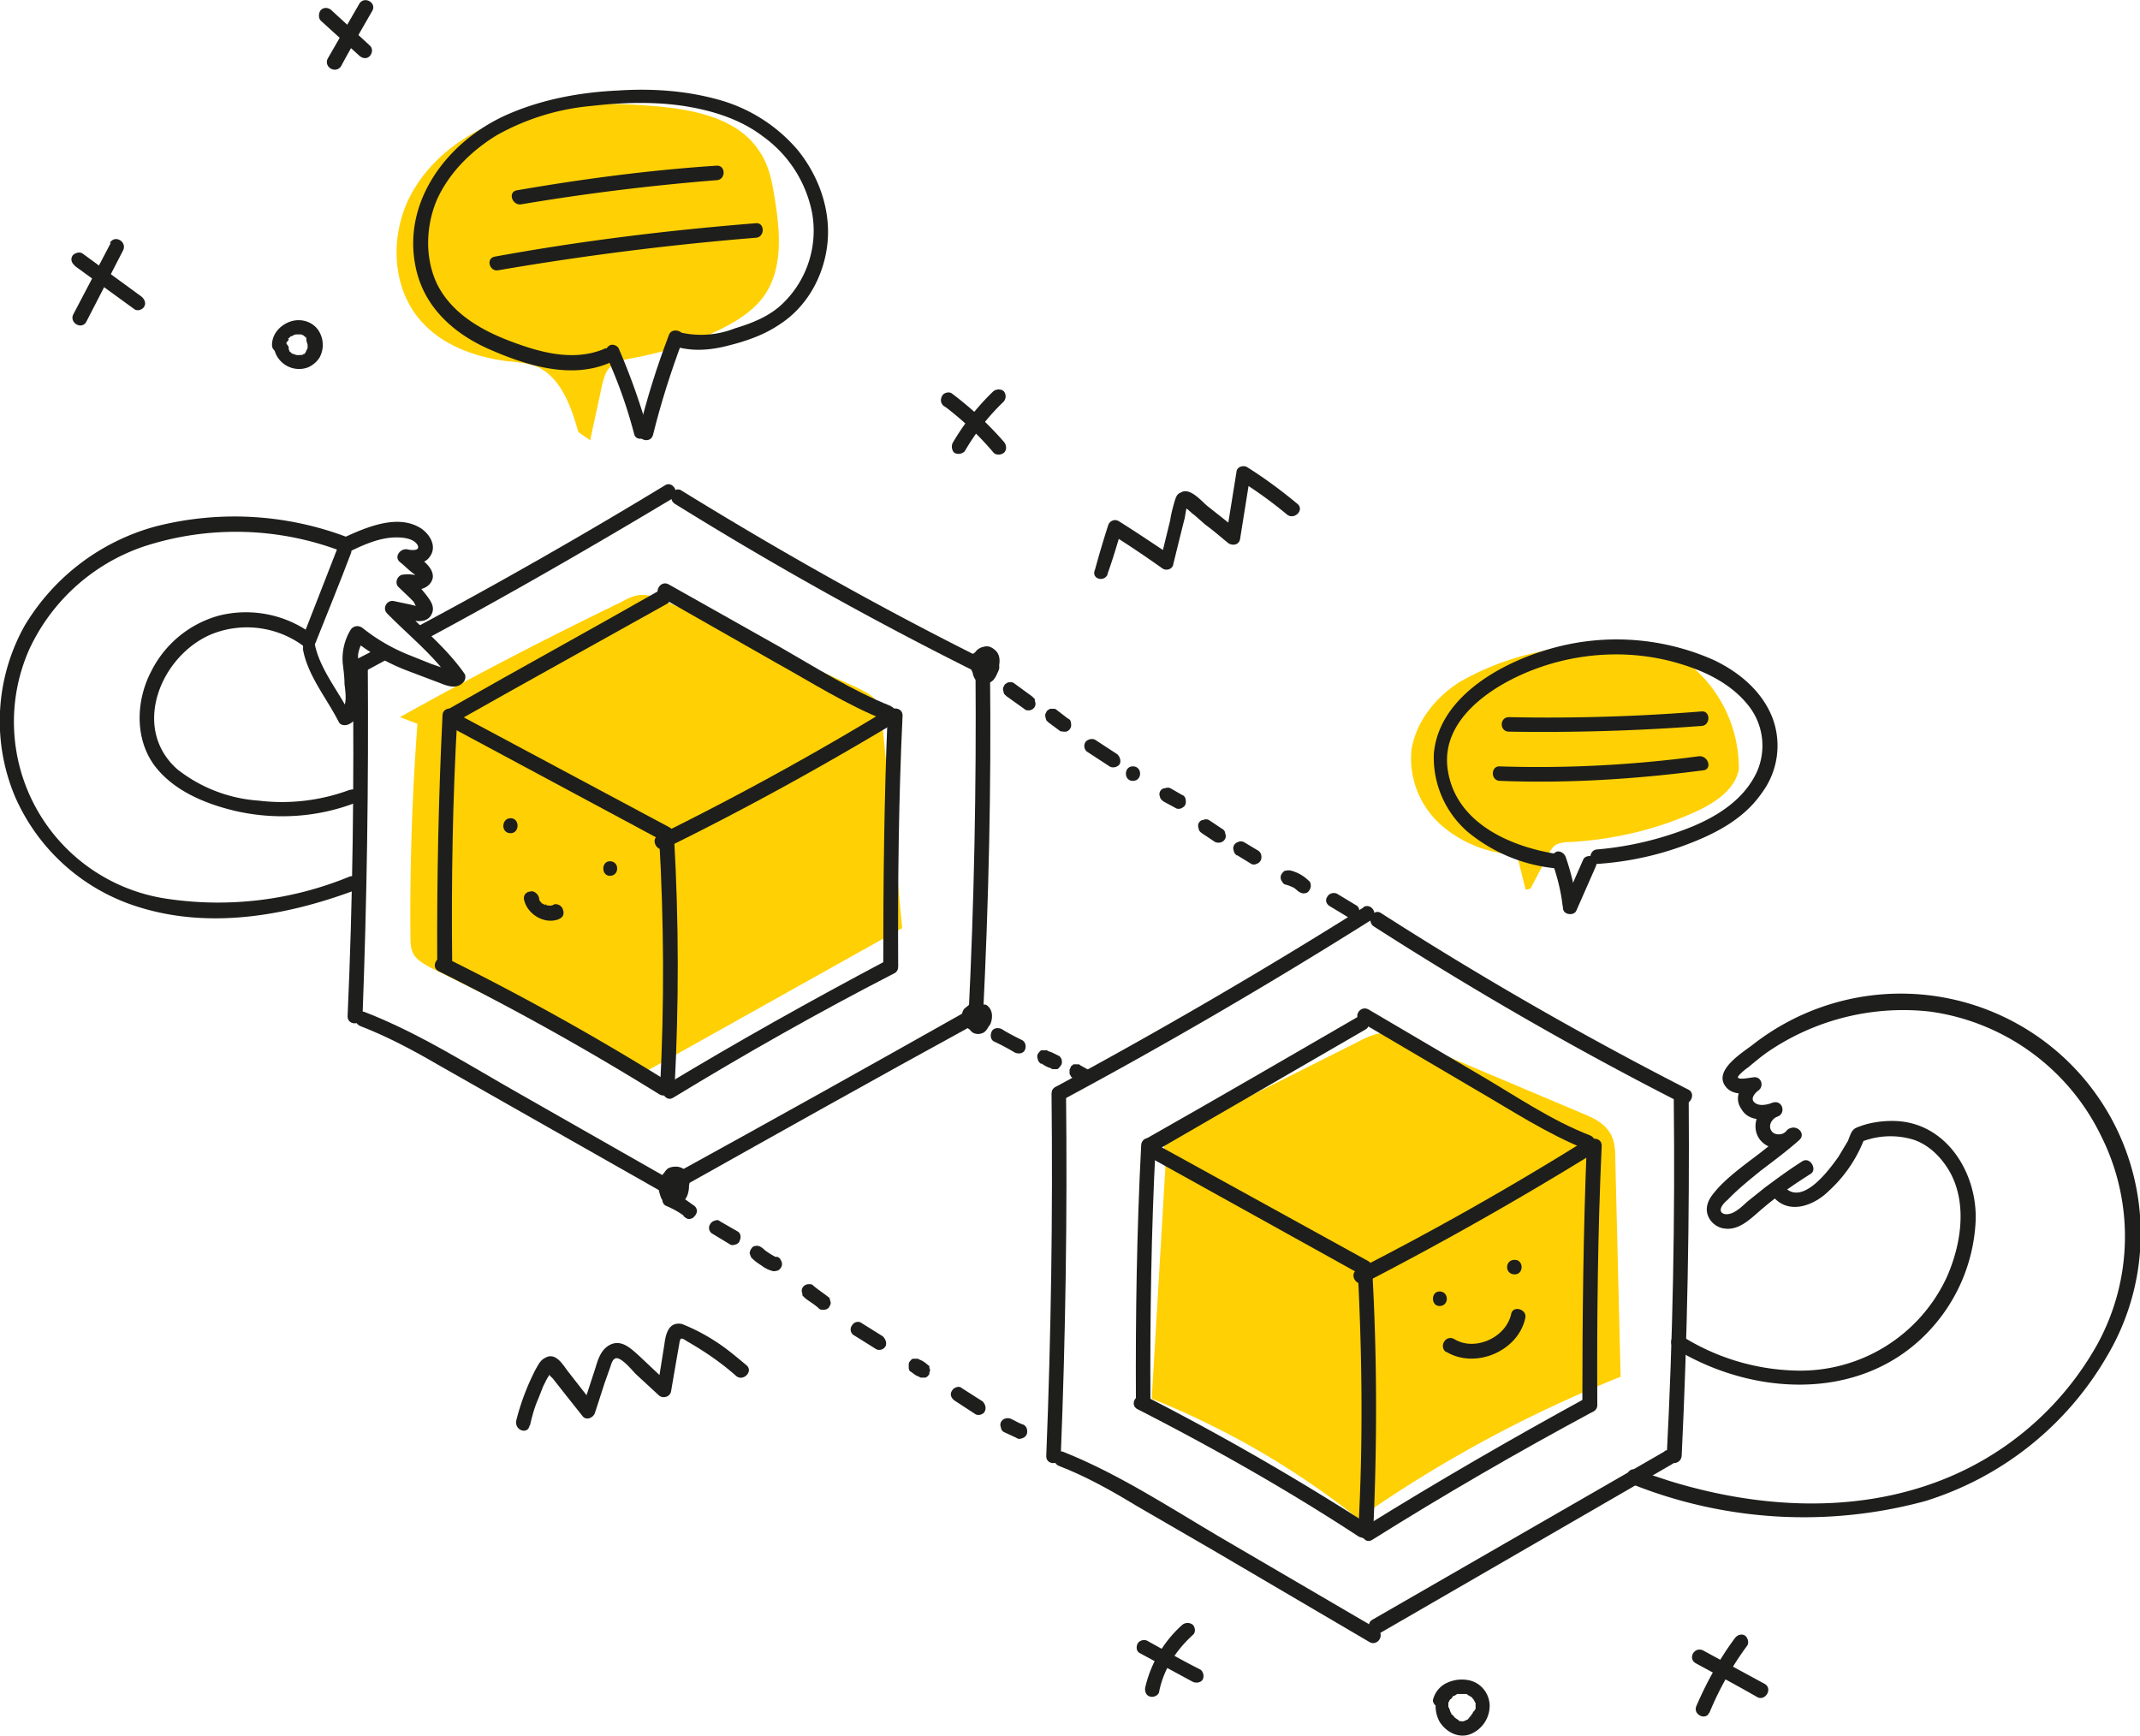
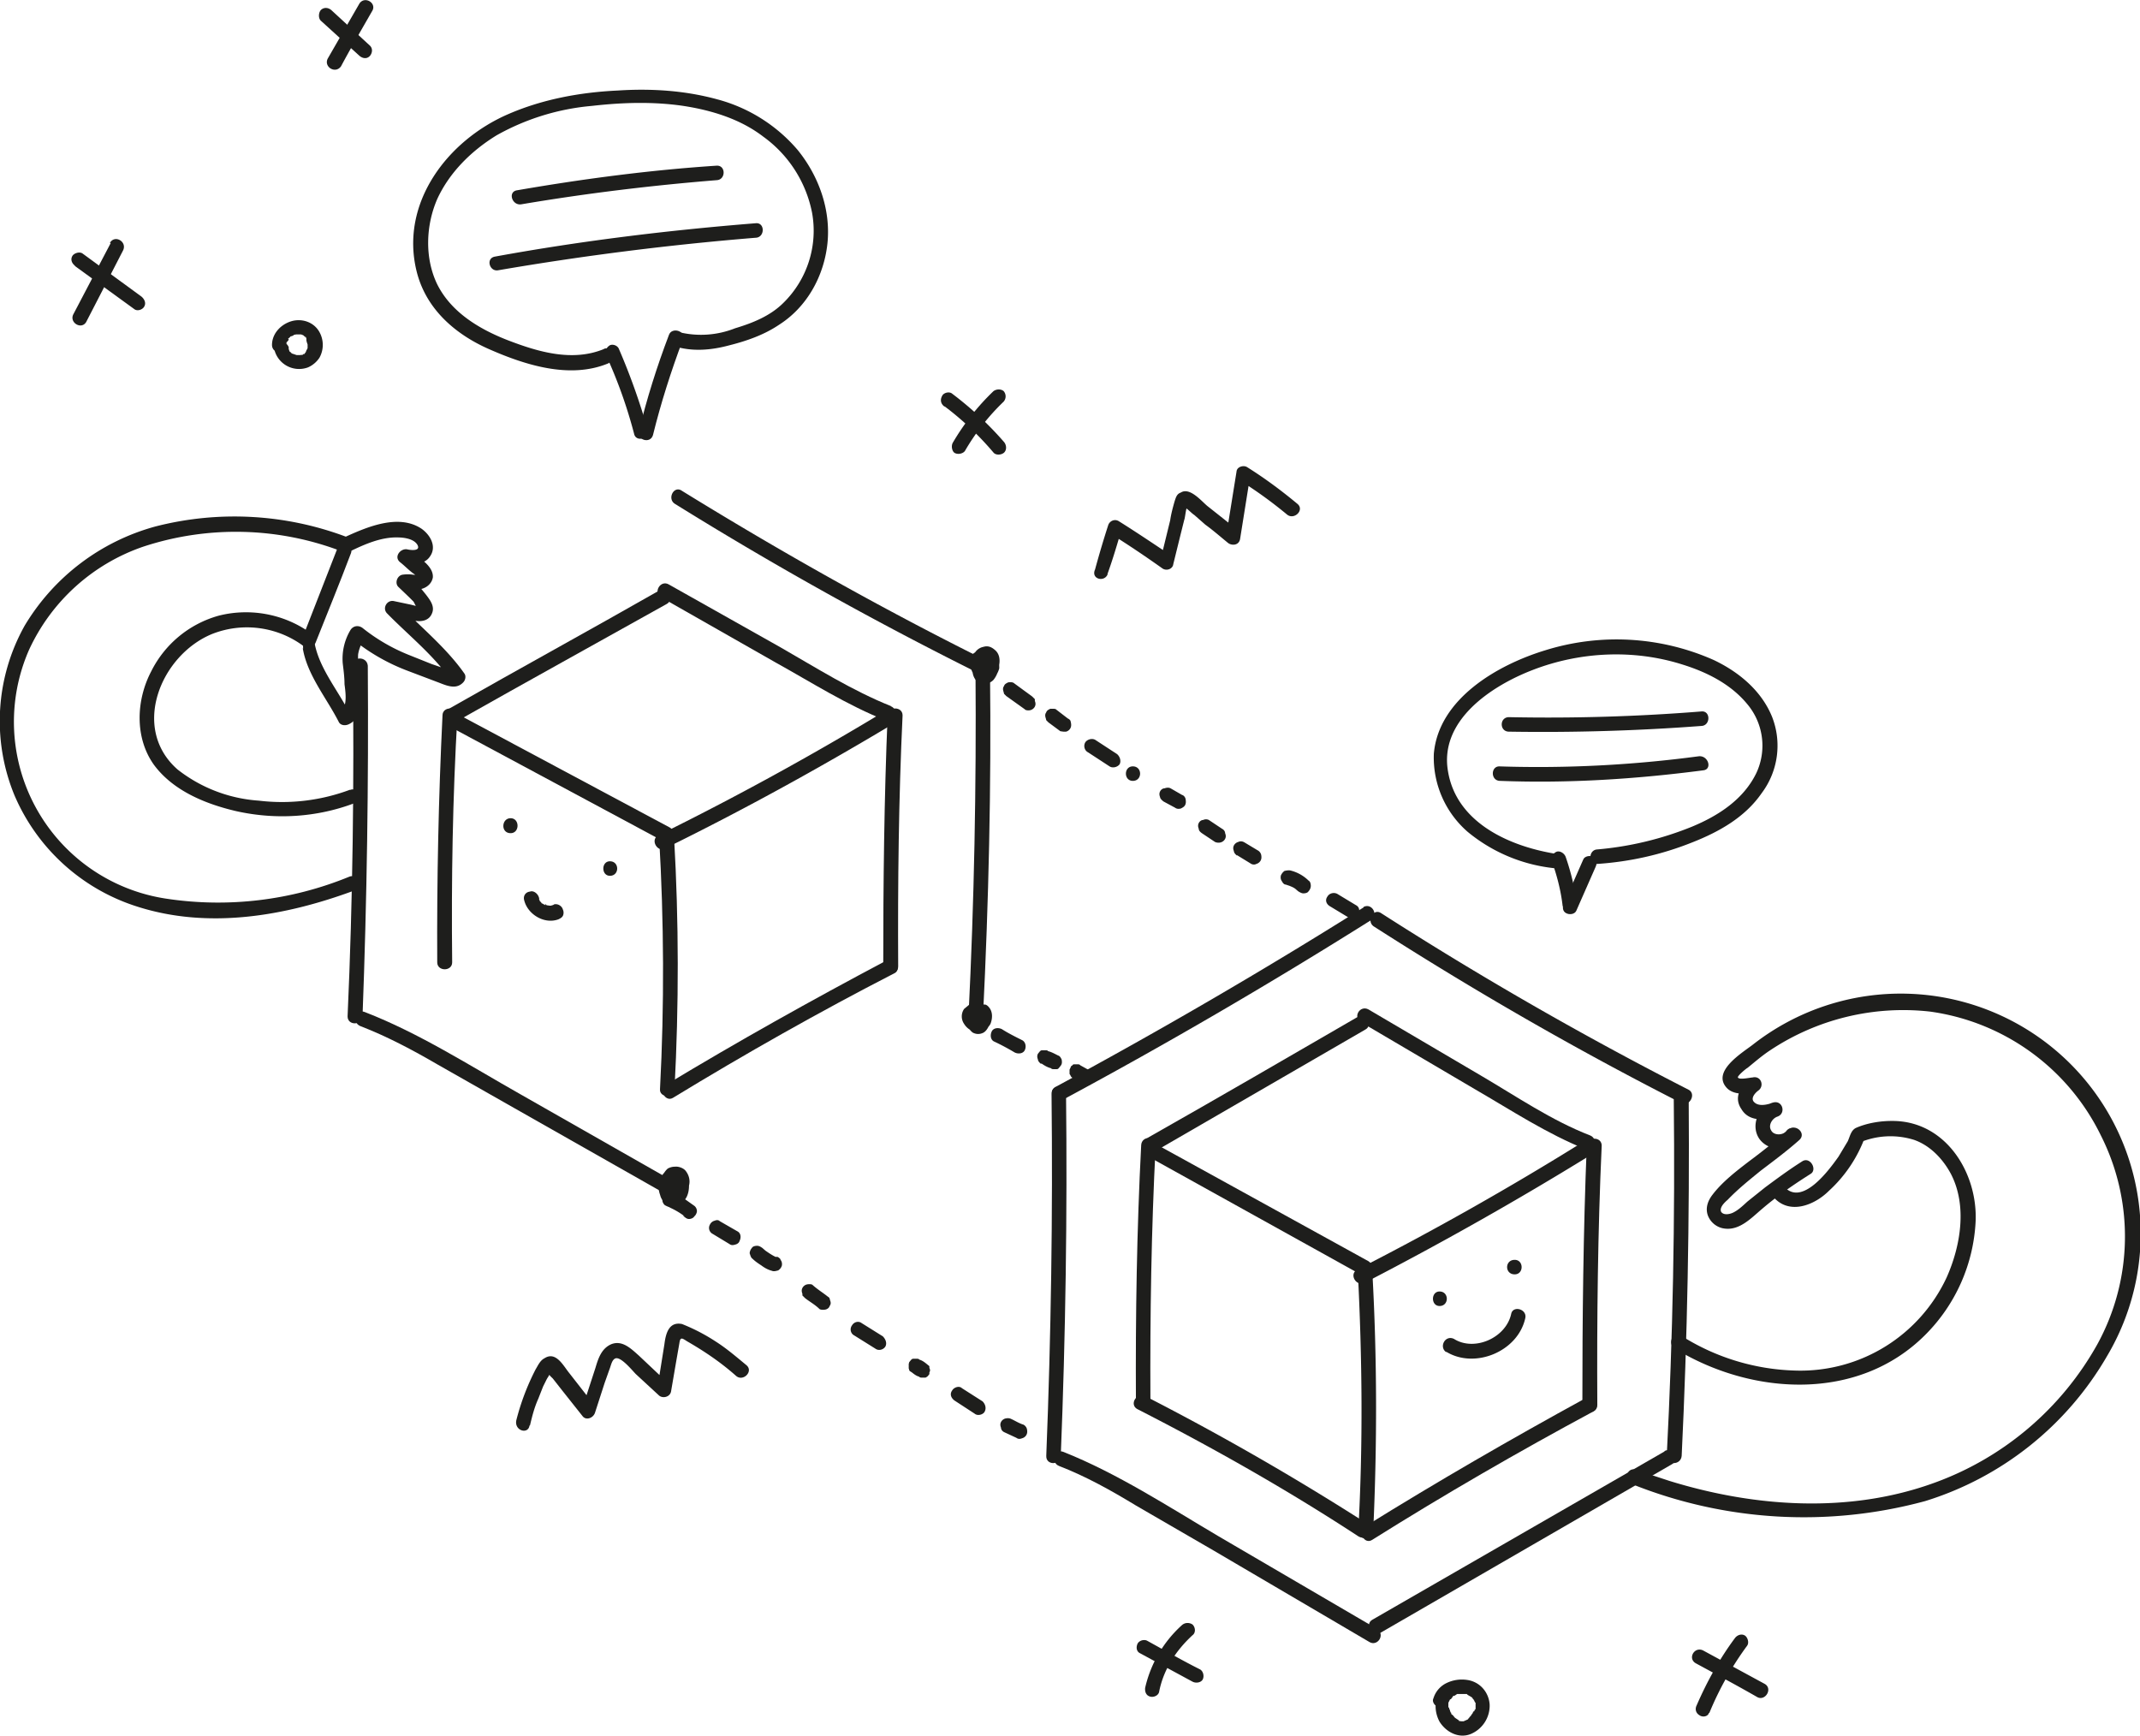
<svg xmlns="http://www.w3.org/2000/svg" width="487" height="395" fill="none">
  <g clip-path="url(#clip0)">
-     <path fill="#FFD004" d="M265.2 265.8l-3.1 52.5c17 6.8 32.8 16 47 27.3 18.5-13 38.7-23.9 59.7-32.3l-1.2-49.3c0-2.2-.1-4.8-1.5-6.6-1.3-1.9-3.5-3-5.7-3.9l-40-16.9c-1.7-.7-3.3-1.3-5-1.5-2.4-.1-4.7 1.1-6.8 2.2l-43.8 22M95 164.7a578 578 0 00-1.6 48c0 1.7 0 3.3.8 4.6 1 1.4 2.5 2.2 4 3l48.1 23.9 59-33c-1.4-15.5-3-31-4.5-46.4-.1-2-.4-4.1-1.7-5.7-1.1-1.2-2.6-1.9-4-2.6l-44.4-20a13 13 0 00-3.9-1.1c-1.8-.2-3.7.6-5.4 1.6-17 8.2-33.9 17-50.4 26.2M347.2 202.5l-2-8a27.6 27.6 0 01-17.3-6.8 20.3 20.3 0 01-6.7-17c1-6.4 5.4-11.9 10.8-15.4a61.5 61.5 0 0118-6.9c10.7-2.7 22.5-4.7 32 1a30.4 30.4 0 0113.7 25.7c-.9 4.7-5.6 7.7-10 9.7-8.8 4-18.4 6.2-28 6.8-1.4 0-2.9.1-4 .9a7 7 0 00-1.5 2.3l-3.9 7.4M131.6 98.3c-1.6-5.8-4-12.5-9.5-14.9-2.2-.8-4.4-1-6.7-1.2-7.5-1-15-3.7-19.9-9.5-6.6-7.8-6.8-20-1.6-29.1 5.2-9.1 14.7-15 24.7-17.8 10-2.6 20.6-2.5 30.9-1.6 8.8.8 18.5 2.8 23.3 10.2 2.3 3.3 3 7.4 3.6 11.4 1.2 7.4 1.7 15.5-2.5 21.5-2.6 3.6-6.5 6-10.7 8-6.1 2.9-12.6 5-19.3 6.2-1.9.4-4 .7-5.2 2.2-1 1-1.3 2.6-1.7 4l-2.7 12.5" />
-     <path fill="#1E1E1C" d="M150 190.6c1.1 19 1.2 38.1.2 57.2-.2 2.1 3.2 2.1 3.3 0 1-19 1-38.1-.1-57.2-.2-2-3.5-2-3.4 0z" />
+     <path fill="#1E1E1C" d="M150 190.6c1.1 19 1.2 38.1.2 57.2-.2 2.1 3.2 2.1 3.3 0 1-19 1-38.1-.1-57.2-.2-2-3.5-2-3.4 0" />
    <path fill="#1E1E1C" d="M153.2 249.8c16.4-10 33.2-19.5 50.3-28.3 1.8-.9.2-3.8-1.8-2.9-17 9-33.8 18.4-50.2 28.3-1.7 1.2 0 4 1.7 2.9z" />
    <path fill="#1E1E1C" d="M204.4 220c-.1-19.1.1-38.2 1-57.2 0-2.1-3.3-2.1-3.4 0-.8 19-1 38.1-1 57.1 0 2.2 3.4 2.3 3.4 0z" />
    <path fill="#1E1E1C" d="M202.8 160.7c-8.8-3.5-17-8.7-25.2-13.4L152.2 133c-1.9-1.1-3.6 1.8-1.8 2.9l26 14.8c8.3 4.6 16.4 9.8 25.3 13.3 2.3.7 3-2.5 1-3.3z" />
    <path fill="#1E1E1C" d="M104.2 164c15.9-9 31.7-17.7 47.6-26.6 1.8-1.1.1-4-1.8-3-15.8 9-31.7 17.7-47.5 26.7-1.9 1-.2 4 1.7 2.9z" />
    <path fill="#1E1E1C" d="M100.7 162.8c-.9 18.6-1.3 37.4-1.2 56.2 0 2.1 3.4 2.1 3.4 0-.2-18.8.1-37.4 1.2-56.2 0-2.1-3.4-2.1-3.4 0z" />
-     <path fill="#1E1E1C" d="M99.8 221a617.6 617.6 0 0150.2 28c1.9 1.2 3.5-1.7 1.8-3a595.9 595.9 0 00-50.3-28c-2-.8-3.6 2-1.7 3zM86.2 147.3c-1.6 1-3.3 1.8-5 2.7-.7.4-1 1.6-.5 2.3.6.8 1.5 1 2.3.5l5-2.7c.7-.4 1-1.6.5-2.2-.6-.8-1.5-1-2.3-.6zM151.4 110.4a1196.1 1196.1 0 01-56.8 32.4c-1.9 1-.3 3.9 1.7 3 19.2-10.3 38.1-21.2 56.8-32.4 1.7-1.2 0-4-1.7-3z" />
    <path fill="#1E1E1C" d="M80.3 151.5c.3 26.6 0 53.1-1.2 79.8 0 2.1 3.2 2.1 3.4 0 1-26.5 1.4-53.2 1.2-79.8-.2-2.2-3.5-2.2-3.4 0z" />
    <path fill="#1E1E1C" d="M82 233.5c6.2 2.4 12 5.5 17.5 8.7l17.6 10 35.6 20.2c1.9 1.1 3.6-1.8 1.7-2.9l-36-20.5c-11.5-6.5-23-13.9-35.4-18.7-2.1-.8-3 2.4-1 3.2z" />
-     <path fill="#1E1E1C" d="M219.8 230.2c-22 12.4-44.2 24.8-66.4 37-1.9 1.1-.2 3.9 1.7 3 22.1-12.4 44.2-24.8 66.5-37 1.8-1.1.1-4-1.8-3z" />
    <path fill="#1E1E1C" d="M223.7 231.3c1.3-26.1 1.9-52.3 1.6-78.4 0-2-3.3-2-3.3 0 .2 26.1-.3 52.3-1.6 78.4-.2 2.1 3.2 2.1 3.3 0z" />
    <path fill="#1E1E1C" d="M225.2 150.7c-24-11.9-47.3-25-70-39-1.8-1.3-3.4 1.7-1.7 2.9a835.6 835.6 0 0070 39c2 .8 3.7-2 1.7-3zM101.7 165l49 26.3c1.9 1 3.6-1.9 1.7-3l-49-26.2c-1.9-.9-3.6 2-1.7 3z" />
    <path fill="#1E1E1C" d="M151.5 193c17.5-8.6 34.6-18 51.3-28 1.9-1.1.1-4-1.7-3a683.6 683.6 0 01-51.3 28.1c-1.9 1-.2 4 1.7 3zM309 289.4c1 19.7 1.2 39.4.1 59.1-.1 2.1 3.2 2.1 3.4 0 .9-19.7.9-39.4-.2-59.1-.1-2.2-3.4-2.2-3.3 0z" />
    <path fill="#1E1E1C" d="M312.3 350.4c16.4-10.3 33.2-20 50.3-29.2 1.8-1 .2-3.9-1.8-3-17 9.3-33.8 19-50.2 29.2-1.7 1.2-.1 4.2 1.7 3z" />
    <path fill="#1E1E1C" d="M363.5 319.7c-.1-19.7.1-39.4 1-59 0-2.1-3.3-2.1-3.4 0-.8 19.7-1 39.4-1 59 0 2.2 3.4 2.2 3.4 0z" />
    <path fill="#1E1E1C" d="M361.9 258.4c-8.8-3.4-16.8-8.9-25-13.7l-25.5-15c-1.9-1-3.6 1.7-1.7 2.9l26 15.3c8.3 4.8 16.3 10.1 25.3 13.7 2 .8 2.8-2.4.9-3.2z" />
    <path fill="#1E1E1C" d="M263.2 261.8l47.5-27.5c1.9-1 .2-4-1.7-2.9-15.9 9.2-31.7 18.4-47.6 27.4-1.8 1.1-.1 4 1.8 3z" />
    <path fill="#1E1E1C" d="M259.7 260.6c-1 19.3-1.3 38.6-1.2 58 0 2.2 3.3 2.2 3.3 0-.1-19.3.2-38.7 1.2-58 .2-2.2-3.2-2.2-3.3 0z" />
    <path fill="#1E1E1C" d="M258.9 320.7c17.2 8.8 34 18.3 50.2 28.9 1.9 1.2 3.5-1.8 1.8-3a605.3 605.3 0 00-50.3-28.9c-2-.9-3.7 2-1.7 3zM310.3 206.5c-22.9 14.4-46.3 28-70 40.8-2 1-.3 3.8 1.7 2.9 23.8-12.8 47.1-26.4 70-40.8 1.8-1.2.2-4-1.7-3z" />
    <path fill="#1E1E1C" d="M239.3 248.9c.3 27.4-.1 54.8-1.2 82.4-.1 2.2 3.2 2.2 3.3 0 1.1-27.4 1.5-54.9 1.2-82.4 0-2.2-3.3-2.2-3.3 0z" />
    <path fill="#1E1E1C" d="M241 333.6c6.2 2.4 11.9 5.6 17.5 9l17.6 10.2 35.6 20.9c1.8 1 3.6-1.7 1.7-3l-36.1-21.1c-11.5-6.8-23-14.3-35.3-19.2-2-.8-3 2.4-1 3.2z" />
    <path fill="#1E1E1C" d="M378.8 330.3l-66.5 38.3c-1.8 1-.1 4 1.8 3l66.4-38.4c1.9-1 .2-4-1.7-3z" />
    <path fill="#1E1E1C" d="M382.7 331.3c1.3-26.9 1.8-54 1.6-81 0-2.1-3.4-2.1-3.4 0 .3 27-.2 54-1.6 81 0 2.2 3.2 2.2 3.4 0z" />
    <path fill="#1E1E1C" d="M384.3 248a826.6 826.6 0 01-70-40.2c-1.8-1.2-3.4 1.8-1.7 3 22.6 14.5 46 28 70 40.2 1.8 1 3.5-2 1.7-3zM260.6 262.8l49 27.2c2 1 3.7-1.8 1.8-3l-49-27c-2-1-3.6 1.8-1.8 2.8z" />
    <path fill="#1E1E1C" d="M310.6 291.9c17.4-9 34.6-18.7 51.3-29 1.9-1.3.1-4-1.7-3a694.3 694.3 0 01-51.3 29c-2 1-.3 4 1.7 3zM151.2 268.7c-.5.7-.9 1.5-.9 2.4-.1 1 .3 1.9 1 2.4.7.8 2 1 3 .4a4 4 0 001.5-1.9c.4-.8.6-1.6.6-2.5 0-1-.4-1.7-1-2.3-.8-.6-1.8-.9-2.7-.6-1 .2-1.5 1-1.9 1.7-.5 1.2-.9 2.7-.5 3.9a3 3 0 004.4 1.7c1.6-.7 2.1-2.5 2.1-4.1 0-1.5-.4-3.2-1.8-3.9-1.1-.4-2.2-.4-3.1.3a5 5 0 00-1.7 2.2 5 5 0 00.6 4.6c.3.4.6.6 1 .8.4.1.9 0 1.3-.2l2.3-1.4c.6-.7 1.3-1.5 1.4-2.4.3-1.2 0-2.4-.8-3.4-.5-.6-1.6-1-2.4-.9-.5 0-1 .1-1.6.4-.5.4-.9 1-1.2 1.6-.2.8.3 1.9 1.2 2 1 .3 1.8-.3 2-1.2v-.1l-.1.4.1-.3-.2.4v-.1l-.3.2h.3-.4.4-.4.4-.4.4-.4.2l-.4-.2.3.2-.3-.4.3.4-.1-.4V269l-.3.6.3-.4-.8.8.4-.2-1.6.9 2.2.5-.4-.6.2.4c-.2-.3-.3-.7-.3-1v-.5.4c0-.3.1-.7.3-1l-.2.5.4-.7-.2.4.4-.4-.4.3c0-.2.2-.2.4-.3l-.4.1h.4-.4.4-.4.2-.4.3c-.1 0-.3 0-.4-.2l.3.2c-.2 0-.2-.2-.3-.4l.3.4-.2-.4.3.8v-.4 1.1c0 .3-.1.5-.3.8l.2-.4c-.2.1-.2.3-.3.5l.3-.4-.4.4.4-.2-.4.2.4-.1-.6.1h.4-.4.4l-.2-.1.4.1-.3-.1.4.3-.3-.3c.2.1.2.3.3.4l-.1-.3v-.4.4c0-.4 0-.8.4-1.2l-.2.4.4-.8-.2.4.2-.2-.4.2h.2-.4.2-.4.3-.4.3-.4l.4.2-.4-.3c0 .1.2.1.2.3l-.2-.4.2.4-.1-.4.1.4v-.4V269.5l-.2.8v-.4l-.7 1.5.3-.4-.3.2c.1 0 .3 0 .4-.2l-.1.1.4-.1h-.2.4-.1.4-.3l.4.1-.2-.1.4.2c-.2 0-.2 0-.3-.2l.3.4-.2-.3.2.4-.2-.3v.4c0-.1.2-.2.2-.5l-.2.4.7-1c.3-.5.3-1 .1-1.4-.1-.4-.4-.8-.8-1-.4-.2-.8-.2-1.3 0-.5 0-.8.2-1 .6zM221.3 229.1l-.1.4.1-.4c-.4.8-1 1.5-1.2 2.6-.3 1.2.3 2.6 1.3 3.3.8.4 1.6.4 2.4 0 .7-.4 1.1-1.2 1.4-1.9.4-1 .5-2.4-.2-3.4a3 3 0 00-2.8-1.5c-.5 0-1 .1-1.6.4l-1.2 1a3 3 0 000 3.4 4 4 0 003 1.9c1.2 0 2.4-.8 3-1.9.4-1 .6-2.5-.2-3.6-.3-.4-.6-.7-1-.8h-.4l-.8.3c-.8.4-1.3 1.2-1.6 2v1.6c.3.8 1 1.6 2 1.6 1.1 0 2-1 2-2.2.2-.5 0-1-.2-1.4-.3-.6-.8-.8-1.4-1-.4-.2-.9 0-1.3 0-.4.3-.7.6-.8 1-.1.4-.1 1 .1 1.3.3.4.6.7 1 .8l-.4-.1.1.1-.4-.3.1.2c0-.2 0-.3-.2-.4l.1.1-.1-.4V231.5 231.4l-.2.3.2-.4-.2.1c.2-.1.2-.3.3-.4l-.1.1.4-.2-.2.1.4-.1h.3-.1l1.4.8v-.2V231.7l-.2.4.2-.3-.4.3.3-.2-2.3-.5c.2.1.2.3.2.3l-.2-.4.2.4v-.4V231.4l-.2.5.2-.4-.3.6.3-.4-.3.2.4-.2-.4.2.4-.1-.4.1h.4-.4.4l-.4-.1.4.1-.4-.2.4.2-.4-.4.3.4c-.2-.1-.2-.2-.3-.4l.1.4v-.4.2l-.2.4.2-.3-.4.3.4-.3-.4.1.6-.1h-.4.5-.4l.4.1-.4-.1.3.1-.4-.2.2.2-.2-.4.1.4-.1-.4.1.4v-.4V231.8c0 .3-.1.7-.3 1l.2-.5-.3.6.3-.4-.3.2.4-.2-.1.1.4-.1h-.3.4-.1.4-.2l.4.1v-.1l.3.2-.3-.2c.2.1.2.2.3.4l-.1-.3.1.4-.1-.4v.4l.1-.4-.1.4c.1-.4.4-.7.6-1 .3-.5.6-1 .7-1.5.1-.4 0-1-.1-1.4-.3-.4-.6-.6-1-.8-.6-.6-1.6 0-1.7.8z" />
    <path fill="#1E1E1C" d="M152 274.6l.6.2-.4-.1a17 17 0 013.6 2.1l-.4-.2.2.2c.4.3.7.6 1.2.6.4 0 1-.2 1.2-.6.3-.2.6-.8.6-1.2 0-.4-.2-.9-.6-1.2l-2.4-1.7c-.8-.5-1.7-1-2.6-1.2-.4-.1-1 0-1.4.1-.4.3-.6.6-.8 1-.1.4-.1.9.2 1.3.2.4.6.5 1 .7zM162.2 280.8l3.8 2.3c.4.3.8.3 1.4.1.4-.1.8-.4.9-.8.4-.8.3-1.8-.5-2.2l-4-2.3c-.3-.3-.7-.3-1.2-.1-.4.1-.8.4-1 .8-.5.8-.2 1.8.6 2.2zM171.2 286.4c.7.7 1.5 1.2 2.1 1.6.8.6 1.6 1 2.4 1.2.4.2 1 0 1.4-.1.4-.3.6-.5.8-1 .1-.3.1-.9-.2-1.3l-.2-.4c-.3-.2-.4-.4-.8-.4h-.2l.4.2c-1-.4-2-1.1-3-1.8.1.2.2.2.4.3l-.8-.7c-.3-.2-.7-.5-1.2-.5-.4 0-1 .1-1.2.5a2 2 0 00-.5 1.2c.2.6.3 1 .6 1.2zM183.2 295.4c1 .8 2.3 1.5 3.3 2.5.3.2 1 .2 1.4.1.4-.1.8-.4.9-.8.3-.4.3-.8.1-1.3l-.1-.4c-.1-.3-.4-.4-.5-.5-1-.8-2.3-1.6-3.4-2.6-.2-.2-.9-.2-1.3-.1s-.8.4-1 .8c-.2.4-.2.8 0 1.3v.4l.6.6zM194.4 303.9l4.8 3c.8.6 1.9.2 2.3-.5.4-.8 0-1.7-.6-2.3l-4.8-3c-.8-.6-1.8-.2-2.2.5-.6.8-.3 1.9.5 2.3zM207.5 312.3c.5.4 1 .8 1.7 1 .1.2.4.2.7.2h.6c.3 0 .4-.2.6-.3l.4-.5v-.4c.2-.3.2-.6 0-1v-.4l-.6-.5c-.5-.4-1-.8-1.7-1-.1-.2-.4-.2-.7-.2h-.6c-.3 0-.4.1-.6.3l-.4.5-.1.4v1l.1.3c0 .3.3.4.6.6zM217.2 318.7l4.6 3c.7.6 2 .2 2.3-.5.4-.8.1-1.7-.5-2.3l-4.7-3c-.6-.6-1.8-.2-2.2.5-.6.8-.3 1.7.5 2.3zM228.5 325.9l2.8 1.3c.4.3.8.3 1.3.1.4-.1.8-.4 1-.8.2-.4.2-.8.1-1.3-.1-.4-.4-.8-.8-1-1-.3-1.9-.9-2.8-1.3-.4-.2-.8-.2-1.3-.1-.4.1-.8.4-1 .8-.2.4-.2.8 0 1.3 0 .4.3.8.7 1zM226.2 237a52 52 0 014.7 2.5c.8.4 1.9.3 2.3-.5.4-.8.2-1.9-.6-2.3-1.6-.8-3.2-1.6-4.6-2.5-.8-.4-1.9-.3-2.3.5-.4.8-.3 1.9.5 2.3zM237 242c.7.5 1.4.9 2.2 1.1.1.2.4.2.6.2h.7c.3 0 .4-.2.5-.3l.4-.5c.3-.4.3-.8.2-1.4-.2-.4-.4-.8-.8-.9-.8-.4-1.5-.8-2.3-1-.1-.2-.4-.2-.7-.2h-.6c-.3 0-.4.1-.6.3l-.4.5c-.2.4-.2.8 0 1.3 0 .3.3.7.7 1zM244.1 245.3l1.7 1c.2.2.4.2.7.2h.7c.2 0 .4-.2.5-.3l.4-.5.1-.4c.2-.3.2-.6 0-1l-.1-.4-.5-.5-1.8-1c-.1-.2-.4-.2-.6-.2h-.7c-.3 0-.4.1-.5.3-.2 0-.3.2-.4.5l-.2.4v1l.2.3c.1.3.2.4.5.6zM221.4 151c-.2 1.4-.2 2.7.7 3.8 1 1.2 3 1 4-.1.8-1 1.2-2.2 1.3-3.5.2-1.2 0-2.5-1-3.3-.8-.7-1.6-1-2.6-.7a3 3 0 00-1.7 1c-.5.6-.8 1.3-1 2-.3.7-.3 1.7 0 2.3a3.2 3.2 0 003.1 2.2c.8 0 1.5-.3 2.2-.8.5-.4.8-1.1 1-1.8 0-.8 0-1.7-.5-2.4-.4-.8-1-1.3-1.9-1.6a3.8 3.8 0 00-4.3 1.5c-.2.3-.2 1 0 1.3 0 .4.3.8.7 1 .4.2.8.2 1.4.1.4-.1.6-.4 1-.8l-.4.4.4-.4-.4.3.4-.3-.4.1h.6-.4.5-.4.5l-.4-.2.3.2-.3-.4.3.4-.1-.4.1.6v-.4V151.2l-.1.5.1-.4-.1.3.2-.4-.2.3c.1-.2.2-.2.4-.3l-.4.3.4-.2-.4.2h.4-.6.4l-.4-.2.4.2-.4-.3.4.3c0-.2 0-.2-.2-.3l.2.4v-.3V151.1v.4c0-.3 0-.6.2-.8l-.2.4.4-.7c0 .1 0 .3-.2.4l.4-.4-.4.3c.1-.2.2-.2.4-.3l-.4.1h-.2.3-.4.3-.4.2l-.4-.2.3.2-.3-.4.3.4-.1-.4.1.6v-.4V151c0 .4-.1 1-.4 1.3l.1-.4c0 .3-.2.5-.4.7l.3-.4c-.1.1-.1.2-.3.2.2 0 .3 0 .4-.2l-.2.1.4-.1h-.3.4-.3.2l.4.1-.3-.1.4.2h-.1l.2.3v-.3V152.4v-.6V151.8c0-.4 0-1-.2-1.4-.3-.4-.6-.6-1-.8-.6 0-1.7.4-2 1.4zM229 158.4l4.2 3c.2.3 1 .3 1.3.2.4-.1.8-.4 1-.8.2-.4.2-.8 0-1.3v-.4l-.6-.6-4.1-3c-.3-.3-1-.3-1.4-.2-.4.2-.8.4-.9.8-.3.4-.3.8-.1 1.4l.1.4.5.5zM238.6 164.4l2.7 2 .7.1h.6c.4-.1.8-.4 1-.8.2-.4.2-.8.1-1.3l-.1-.4c-.2-.3-.4-.4-.6-.5l-2.6-2c-.2-.2-.4-.2-.7-.2h-.7c-.4.2-.8.4-.9.8-.3.4-.3.8-.1 1.4l.1.4.5.5zM247.6 171.2l4.9 3.2c.8.5 1.9.1 2.3-.5.4-.8 0-1.8-.6-2.3l-4.9-3.2c-.8-.5-1.9-.1-2.3.5-.5.8-.2 1.9.6 2.3zM264.8 182.4l2.6 1.4c.4.3.8.3 1.3.2.4-.2.8-.4 1-.8.2-.4.2-.8.1-1.4-.1-.4-.4-.8-.8-.9l-2.6-1.5c-.4-.2-.8-.2-1.4 0-.4 0-.8.3-1 .7-.2.4-.2.8 0 1.3 0 .3.4.7.8 1zM273.5 189.6l3 2c.4.2 1 .2 1.3.1.4-.1.8-.4 1-.8.2-.4.2-.8 0-1.3 0-.4-.3-.8-.7-1l-3-2c-.4-.2-.9-.2-1.3 0-.4 0-.8.3-1 .7-.2.4-.2.8 0 1.3 0 .4.3.7.7 1zM257.8 177.7c2.2 0 2.2-3.3 0-3.3-2.1 0-2.1 3.3 0 3.3zM281.5 194.6l3.1 1.9c.4.3 1 .3 1.3.1.4-.1.8-.4 1-.8.2-.4.2-.8.1-1.3-.1-.4-.4-.8-.8-1l-3-1.8c-.5-.3-1-.3-1.4-.1-.4.1-.8.4-1 .8-.2.4-.2.8 0 1.3 0 .3.3.7.7 1zM292.6 201.3l1.2.4-.4-.1c.7.2 1.2.5 1.7.9l-.4-.3.7.6c.3.2.8.5 1.2.5.4 0 1-.1 1.2-.5.3-.3.5-.8.5-1.2 0-.4-.1-1-.5-1.2a9 9 0 00-4.1-2.3c-.4-.1-1 0-1.4.1-.4.3-.6.6-.8 1-.1.4-.1.9.2 1.3.2.4.5.8.9.8zM302.6 206.2l4.3 2.6c.8.4 1.8 0 2.2-.6.4-.8.3-1.8-.5-2.2l-4.3-2.6c-.8-.4-1.8-.1-2.2.6-.6.8-.3 1.7.5 2.2zM410.1 264.3c-3 1.9-5.7 3.9-8.4 5.9l-4 3.2c-1 .9-2.1 2-3.4 2.6-.7.3-2 .6-2.6-.2-.5-1 .8-2.2 1.5-2.8 2.3-2.4 4.8-4.4 7.5-6.6 2.9-2.2 6-4.5 8.8-7 1.6-1.5-.8-3.7-2.4-2.4-3 2.6-6 5-9.1 7.3-3 2.3-6.1 4.7-8.3 7.6-1 1.3-1.7 3-1 4.8a4.7 4.7 0 003.3 2.8c3.7.8 6.5-2.3 9-4.4 3.5-3 7.3-5.6 11.1-8 1.5-1-.2-4-2-2.8z" />
    <path fill="#1E1E1C" d="M406.5 257.4c-.8 1-2.8 1-3.4-.1-.8-1.2.2-2.8 1.4-3.2-.2-1.1-.5-2.2-1-3.2-1 .4-3.1 1-4.2 0-1-.8-.1-2 .8-2.7 1.5-1 .7-3.5-1.3-3-.5 0-3 .6-3.3 0-.2-.3 1.8-2 2.2-2.2 1.6-1.3 3.2-2.7 5-3.9a54.7 54.7 0 0136.5-8.9 51 51 0 0138.9 28.2 51 51 0 01-.8 47.5 69.6 69.6 0 01-37 31.5c-19.4 7.1-41 5.6-60.4-.4l-7.6-2.5c-2-.8-3 2.5-1 3.2a105.3 105.3 0 0066.8 3.9 72.6 72.6 0 0041.4-33 54.6 54.6 0 00-80.7-70.8c-2.5 1.9-9.2 6-5.9 9.7 1.6 1.8 4.7 1.5 6.8 1l-1.3-3.1c-2.4 1.7-3.9 4.4-2.1 7 1.7 2.9 5.4 2.6 8.2 1.7 2-.7 1.2-3.8-1-3.2-3.4.9-5.2 5.3-3.1 8.3 2.3 3.1 7 2.7 9-.2 1.3-1.6-1.7-3.3-2.9-1.6z" />
    <path fill="#1E1E1C" d="M381 306.8c17.5 10.8 41.8 12.3 57.1-3a39.2 39.2 0 0011.5-26c.4-10.8-6.6-22.3-18.3-22.7-3-.1-6.3.4-9 1.6-1.1.6-1.3 1.9-1.8 3l-2.1 3.5c-2.2 3.1-8.4 11.6-12.5 6.7-1.4-1.6-3.8.7-2.4 2.4 3.6 4.3 9.4 2 12.7-1.3a31 31 0 008.2-12.2l-1.2 1.2a18 18 0 0112.4-.6c3.7 1.3 6.6 4.4 8.4 7.8 3.7 7.2 2.2 16.3-1 23.5a36.7 36.7 0 01-34.2 21.2 51 51 0 01-26.3-8c-1.6-1-3.2 1.7-1.4 3zM116.2 189.6c2.1 0 2.1-3.4 0-3.4s-2.3 3.4 0 3.4zM138.8 199.3c2.2 0 2.2-3.3 0-3.3-2 0-2 3.3 0 3.3zM119.3 204.9c.8 3.2 4.6 5.5 7.8 4.3.4-.2.8-.4 1-.8.2-.4.2-1 0-1.4-.2-.8-1.1-1.4-2-1.2-.2.2-.5.2-.7.3h.4-1 .3l-.7-.1-.2-.2h-.2l.2.2a2 2 0 01-.6-.3l-.2-.1s-.2 0-.2-.2l.2.2-.4-.4-.2-.2c.2.3 0 0 0-.1l-.2-.5s.1.4.1 0l-.1-.3c-.3-.8-1.2-1.5-2-1.2-1 .1-1.6 1-1.3 2zM327.6 297.2c2.2 0 2.2-3.3 0-3.3-2 0-2 3.3 0 3.3zM344.7 290c2.1 0 2.1-3.3 0-3.3-2.3 0-2.3 3.3 0 3.3zM329.1 307.6c6.5 4 16.3 0 18-7.6.5-2.1-2.8-3-3.2-1-1.2 5.5-8.4 8.6-13 5.7-2-1-3.5 1.8-1.8 3zM358.8 205.3a55 55 0 00-2.5-10.3c-.3-.8-1.2-1.4-2-1.2-.8.3-1.5 1.2-1.2 2 1.2 3.4 2.1 6.8 2.5 10.3.2.8 1.4 1.5 2 1.2 1-.3 1.4-1 1.2-2z" />
    <path fill="#1E1E1C" d="M358.7 207.3l4.4-10c.4-.8.3-1.9-.5-2.3-.7-.4-2-.2-2.3.6l-4.4 10c-.4.8-.3 1.8.5 2.2.7.4 1.9.3 2.3-.5z" />
    <path fill="#1E1E1C" d="M354.7 194.4c-10.8-1.6-23.3-7-25.2-19-1.9-11.5 9.9-19.3 19.2-22.9 10.8-4.2 23-4.8 34.1-1.3 5.5 1.7 11 4.4 14.8 9a14.7 14.7 0 012.1 15.7c-2.9 6-8.6 9.7-14.6 12.2a74.2 74.2 0 01-21.6 5.2c-2.1.1-2.1 3.5 0 3.3 7.4-.5 14.6-2.1 21.6-4.9 6.1-2.4 12-5.7 15.8-11.2a18 18 0 002.4-17.3c-2.4-6-7.6-10.3-13.3-13a54.5 54.5 0 00-38.4-2.2c-10.8 3.3-24.2 11-25.3 23.5a22.4 22.4 0 007.7 17.8 37 37 0 0020 8.3c1.9.2 2.8-3 .7-3.2z" />
    <path fill="#1E1E1C" d="M343.4 166.5a480 480 0 0043.8-1.3c2.1-.1 2.1-3.5 0-3.3a438.1 438.1 0 01-43.8 1.3c-2.2 0-2.2 3.3 0 3.3zM341.4 177.7c15.4.6 30.9-.4 46.2-2.4 2.1-.2 1.2-3.4-1-3.2-15 2-30.2 2.8-45.4 2.3-2 0-2 3.3.2 3.3zM147.4 97.8c-1.8-6.3-4-12.5-6.6-18.5-.4-.8-1.6-1.1-2.2-.6-.8.6-1 1.5-.6 2.3 2.6 5.7 4.7 11.6 6.3 17.7.4 2 3.6 1.2 3-1z" />
    <path fill="#1E1E1C" d="M148.6 99c1.8-7.3 4.1-14.5 6.8-21.7.8-2-2.6-3-3.2-1-2.7 7.1-5 14.4-6.8 21.8-.6 2 2.6 3 3.2.9z" />
    <path fill="#1E1E1C" d="M137.5 79.4c-7.2 3-15 .7-22-2-6.4-2.5-12.8-6.3-16-12.7-2.9-6-2.6-13.4 0-19.4 2.8-6.1 7.8-11 13.5-14.5a53.7 53.7 0 0121.7-6.7c7-.8 14-1 20.8 0 6.5 1 13 3 18.2 7a28 28 0 0111.1 17.3 23 23 0 01-6.5 20.5c-3 3-7 4.6-11 5.8a21 21 0 01-13.1.8c-2-.6-3 2.6-1 3.2 4.2 1.4 8.6 1 12.7-.1 4-1 8-2.4 11.4-4.7 6.3-4 10.2-11 11-18.5.8-7.7-2-15.4-6.8-21.3a36.3 36.3 0 00-18.3-11.5c-7.3-2-15-2.5-22.6-2-8.6.4-17.2 2-25 5.4C101.8 32 91 46.2 94.8 61.7c2.1 8.6 8.8 14.4 16.6 17.8 8.2 3.6 18.3 6.8 27 3.2 1.8-.9 1-4.1-1-3.3z" />
    <path fill="#1E1E1C" d="M118.6 46.5c14.8-2.5 29.6-4.3 44.5-5.5 2.1-.1 2.1-3.4 0-3.3-15.2 1-30.4 3-45.4 5.6-2.2.3-1.2 3.5.9 3.2zM113.4 61.5a665 665 0 0158.6-7.4c2.1-.1 2.1-3.5 0-3.3-20 1.6-39.7 4-59.4 7.6-2.1.4-1.2 3.5.8 3.1zM79.7 179.7a44.2 44.2 0 01-20.8 2.5 33.6 33.6 0 01-18.5-7.1c-10.7-9.4-3.8-26 7.8-30.8a21.6 21.6 0 0120.7 2.6c1.7 1.2 3.5-1.6 1.7-2.9-6-4.3-13.7-5.7-20.8-3.9a24.5 24.5 0 00-15.4 12.7c-3.4 6.5-3.8 15 .6 21.2 4.4 6 11.9 9 18.8 10.6 9 2 18.3 1.4 26.8-1.8 1.9-.7 1-3.9-1-3z" />
    <path fill="#1E1E1C" d="M71.8 146.3c2.7-6.8 5.5-13.6 8.1-20.5.3-.8-.4-2-1.2-2-.9-.3-1.7.2-2 1.2l-8 20.5c-.3.8.3 1.8 1.1 2 .8.2 1.6-.4 2-1.2z" />
    <path fill="#1E1E1C" d="M78.9 122.2a72.3 72.3 0 00-43.5-2.4 50 50 0 00-29.8 22.6A44.4 44.4 0 003.3 181a45.2 45.2 0 0027.9 25.3c16.2 5.2 33.6 2.2 49.3-3.6 2-.6 1.2-4-1-3.2a78.6 78.6 0 01-41.7 5 40.7 40.7 0 01-31.2-56.6 44.5 44.5 0 0126-23.5 67.4 67.4 0 0145.5 1.2c2 .5 2.8-2.7.8-3.3z" />
    <path fill="#1E1E1C" d="M68.9 147.5c1 6.1 5.4 11.3 8.2 16.8.4.8 1.5.9 2.3.5 2.1-1 2.7-3.2 2.7-5.3 0-2.3 0-4.4-.3-6.7-.1-1.2-.4-2.5-.3-3.9.2-1.3.8-2.6 1.5-3.8l-2.7.4a45 45 0 0012.6 7.2l6.6 2.5c1.9.7 4.2 1.9 5.9.1.5-.5.7-1.4.3-2-4.2-6-10.2-10.8-15.2-16-.6 1-1 2-1.6 2.8 2 .4 4 1.1 5.8 1.2 1.5.2 3-.2 3.6-1.7.7-1.6-.4-3-1.3-4.2-1.2-1.5-2.4-3-3.9-4.2l-.8 2.8c1.4-.2 2.7.4 4-.1 1.1-.4 2-1.3 2.2-2.5.2-2.7-3.5-4.7-5.2-6l-1.6 2.8c2.1.2 4.8.4 6.1-1.5 1.7-2.3.1-5-1.9-6.4-5.3-3.5-12.6-.3-17.8 2.1-2 1-.3 3.8 1.7 3 3.3-1.6 7-3.2 10.7-3.1 1.4 0 3.7.3 4.5 1.7.8 1.5-1.6 1.2-2.4 1-1.5-.2-3 1.7-1.6 2.9 1.3 1 2.5 2.4 4 3.2l.3.3-.2-.4c-.2-.2-.8-.2-1-.2a8 8 0 00-2.6 0c-1.2.3-1.7 2-.8 2.8l2.4 2.3 1 1c.2.3.6 1.3.9 1.4.1.4.3.3.5-.3h-.4l-1.6-.4-3.8-.8c-1.6-.4-2.8 1.6-1.6 2.8 4.9 5 10.6 9.5 14.6 15.3.2-.6.2-1.3.3-2 .3 0 .3 0 0-.1l-.5-.1-1.4-.6-2.9-1-5.5-2.2a41.5 41.5 0 01-10.2-6c-.8-.6-2-.6-2.7.4A12.7 12.7 0 0078 151c.2 1.6.4 3.2.4 4.7.2 1.6.8 5.3-1 6.1l2.2.6c-2.6-5.2-6.9-10.2-8-16 .2-1.9-3-1-2.6 1.2zM226.1 89a53.9 53.9 0 00-9.3 11.8c-.4.8-.1 2 .5 2.3.8.4 1.9.1 2.3-.5a51 51 0 018.8-11.2c.6-.7.6-1.7 0-2.4-.6-.5-1.6-.5-2.3 0zM120.6 324.4c.5-2.1 1-4.1 1.9-6.1l1.1-2.8.8-1.6c.2-.4.7-1 .7-1.4.3-.2.1-.4-.3-.4-.5-.2-.5-.1 0 .3 0 .4.7 1 1 1.3l2.2 2.8 4.6 5.8c.8 1 2.4.4 2.8-.8l2.2-6.8 1.1-3.1c.3-.7.5-2 1.2-2.4 1.2-.8 4 2.7 4.8 3.5l5.2 4.8c.8.8 2.5.5 2.8-.8l1.2-7 .7-4c.2-1.4.5-1.3 1.7-.5 4 2.3 7.7 4.8 11.2 7.9 1.6 1.4 4-1 2.4-2.4-2.3-1.9-4.5-3.8-7-5.4a42.8 42.8 0 00-7.7-4c-3-.6-3.7 2.2-4 4.6l-1.6 10 2.8-.8-7-6.6c-1.8-1.6-3.8-3.6-6.3-2.6-2.3 1-3 3.4-3.6 5.4l-3 9.2 2.7-.8-5.7-7.3c-1.3-1.6-3-5-5.6-3.3-1 .5-1.5 1.7-2 2.5a54.5 54.5 0 00-4.4 11.6c-.5 2.4 2.7 3.3 3 1.2zM17 60.5l13.5 9.8c.7.6 1.9.2 2.3-.5.5-.8.1-1.7-.6-2.3l-13.4-9.8c-.7-.5-1.9-.1-2.3.5-.5.8-.2 1.7.6 2.3z" />
    <path fill="#1E1E1C" d="M25.2 55.3l-8.5 16.2c-1 1.9 1.8 3.6 2.9 1.8L28 57c1-2-1.9-3.7-3-1.7zM65.2 78.6v-.4s-.2.4 0 .3v-.6c0-.1.4-.2 0 0l.2-.2c.2-.2.3-.3.3-.6 0 0-.3.3-.1.2V77l.2-.1.3-.3.1-.1c-.2.1 0 0 .2 0l.2-.1c.2 0 .2-.2.3-.2l.1-.1-.1.1.5-.1h1.1c-.5 0-.3 0 0 0l.3.1-.2-.1.6.3c.2.1-.3-.3 0 0v.1l.2.1s0 .2.2.2l-.2-.2c.2 0 .3.3.3.4l.1.3v.1c.2.2-.1-.4-.1-.1l.1.5.2.6v-.3 1.1l-.2.5c-.1.3.2-.4 0-.1l-.1.2-.1.3v.1c-.2.2.2-.2 0-.1l-.3.4-.1.1c-.2.2 0-.1 0-.1l-.2.1-.2.2s-.2.1-.2 0l.3-.2-.5.2H68h.3-1 .3-.1l-.6-.2H67c-.3-.1.1.2.1.2l-.2-.2-.6-.2-.1-.2s.3.3.1.2l-.2-.3-.2-.1-.1-.2.1.2-.2-.6v-.1c-.2-.1 0 .4 0 .1v-.4c-.3-.8-1.2-1.4-2-1.2-.8.3-1.5 1.2-1.2 2a5.8 5.8 0 007.6 3.8 6 6 0 002.6-2.2 6 6 0 00-.1-6c-1.2-2-3.6-2.9-5.9-2.4-2.6.6-4.8 2.8-4.8 5.5 0 1 .8 1.7 1.6 1.6 1 0 1.9-.7 1.8-1.6zM215 92.5c4 3 7.8 6.6 11.1 10.5.5.6 1.7.6 2.4 0 .7-.7.5-1.8 0-2.4a77.3 77.3 0 00-11.8-11c-.7-.6-2-.2-2.3.5-.5.9-.3 1.8.5 2.4zM259.4 376.2l12 6.5c.8.4 1.9.2 2.3-.5.4-.8.1-1.9-.6-2.3-4-2-8-4.3-12-6.5-.7-.4-1.8-.1-2.2.6-.4.8-.3 1.8.5 2.2z" />
    <path fill="#1E1E1C" d="M269 369.8a27.4 27.4 0 00-8.4 14.3c-.1 1 .3 1.8 1.2 2 .8.2 1.9-.3 2-1.2 1-5 3.8-9.3 7.6-12.8.7-.5.7-1.7 0-2.4-.7-.5-1.7-.5-2.4.1zM328.3 384.2c-2 2-2 5.2-.7 7.6 1.5 2.4 4.4 3.9 7.1 2.8a7 7 0 004.3-6.7c-.2-2.9-2.3-5.2-5.1-5.6a8 8 0 00-4.7.7 5.7 5.7 0 00-3 3.5c-.4.8.4 1.8 1.2 2 1 .2 1.7-.3 2-1.2 0 0-.2.4 0 .1l.1-.1.1-.3s.3-.4.2-.1l.1-.2.3-.2s.4-.3.1-.2c-.3.2.1 0 .1 0 .2-.2.3-.2.3-.4h.3c.2-.2-.3 0 0 0l.6-.4H333.2 333.8l.2.2c.4.1-.2-.2 0 0l.7.4c.3.2-.1-.2 0 0l.3.2.2.3-.1-.1.1.1c0 .1.2.1.2.3l.1.1c.1.3 0-.1 0-.1 0 .1.1.5.3.6.1.4 0-.2 0 0V388.7s.1-.4 0 0c0 .2 0 .3-.2.4l-.1.3-.1.1c-.2.3.1-.2 0-.1-.2.1-.2.4-.3.5l-.3.4-.1.2c-.1.1.3-.3 0 0-.1.1-.3.2-.4.5 0 0-.3.1-.3.3 0-.2.3-.2.2-.2l-.2.2-.5.2s.4-.1.1 0h-.1l-.4.2h0-.8c-.1 0-.1-.2.1 0-.2 0-.4 0-.4-.2-.4-.1 0 0 0 0l-.6-.4-.2-.1.2.1-.3-.2-.5-.6.1.2-.1-.2-.3-.2-.1-.4s0-.2-.2-.2c0 0 .2.4 0 .2 0-.3 0-.6-.2-.8 0-.2 0-.3-.2-.4.2.4 0 .1 0 0v-.8V387.5l.2-.4c.1-.4-.2.2 0 0l.1-.2.1-.2c0 .2 0 0 0 0 .2 0 .2 0 .3-.2.7-.7.7-1.8 0-2.4-.4-.4-1.3-.4-2 .1zM385.9 378.5c4.6 2.5 9.3 5 14 7.7 1.8 1 3.6-1.9 1.7-3l-14-7.6c-2-1-3.6 1.8-1.7 2.9z" />
    <path fill="#1E1E1C" d="M389 389.8a72 72 0 018.6-15.3c.5-.7.1-1.9-.5-2.3-.8-.5-1.8-.1-2.3.6-3.5 4.7-6.4 10-8.7 15.3-.4.8-.2 1.7.6 2.2.8.6 2 .3 2.2-.5zM73 4.7l8.8 8c.7.6 1.7.8 2.4 0 .5-.6.7-1.6 0-2.3l-8.8-8.1c-.7-.6-1.7-.7-2.4 0-.5.6-.6 1.8 0 2.4z" />
    <path fill="#1E1E1C" d="M81.8.8l-7.2 12.5c-1 1.9 1.7 3.6 3 1.8 2.3-4.3 4.7-8.4 7.1-12.6C85.8.7 83-1 81.8.8zM252 130.7c1.2-3.3 2.2-6.7 3.2-10.1l-2.4.9c4 2.5 8 5.2 11.8 7.9 1 .6 2.3 0 2.4-1l1.7-6.9.8-3.2c.2-.4.4-3 .8-3.2l-1.3.1c1 .2 2 1.5 2.8 2l2.5 2.2c1.8 1.3 3.5 2.8 5.1 4.1.8.7 2.5.7 2.8-.8l2.3-14.4-2.4 1c3.7 2.3 7.3 4.9 10.8 7.8 1.6 1.3 4-1 2.4-2.4-3.6-3-7.5-5.9-11.5-8.4-.8-.5-2.3-.1-2.4 1l-2.3 14.3 2.8-.8-7.2-5.7c-1.4-1.2-4-4.3-6-3-.9.3-1.1 1.1-1.4 2-.4 1.4-.8 2.9-1 4.3l-2.2 9 2.4-1c-3.9-2.6-7.9-5.3-11.9-7.8-1-.6-2.1 0-2.4.9a225 225 0 00-3 10.1c-1 2.2 2.2 3 2.9 1z" />
  </g>
  <defs>
    <clipPath id="clip0">
      <path fill="#fff" d="M0 0h487v395H0z" />
    </clipPath>
  </defs>
</svg>